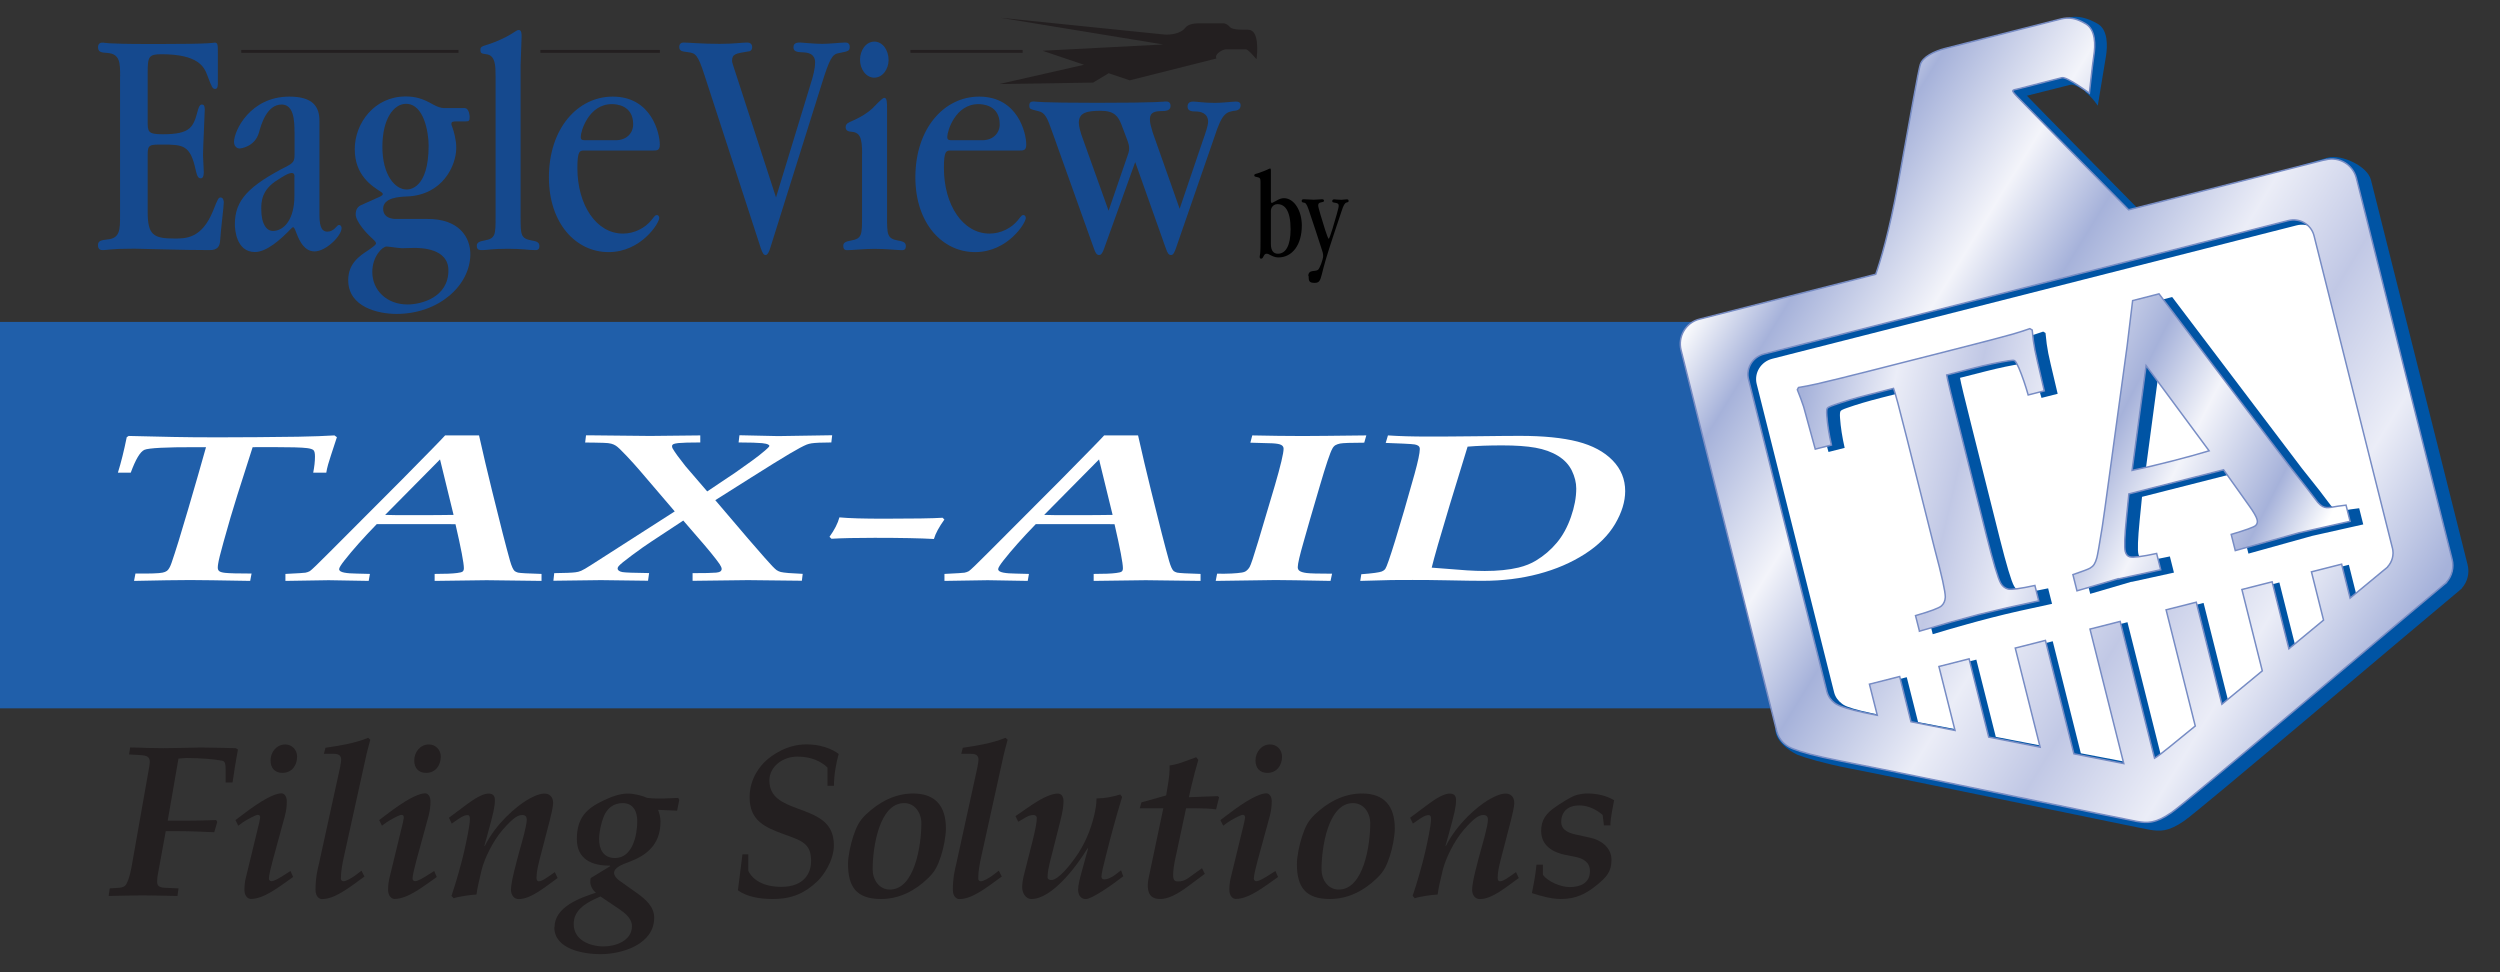
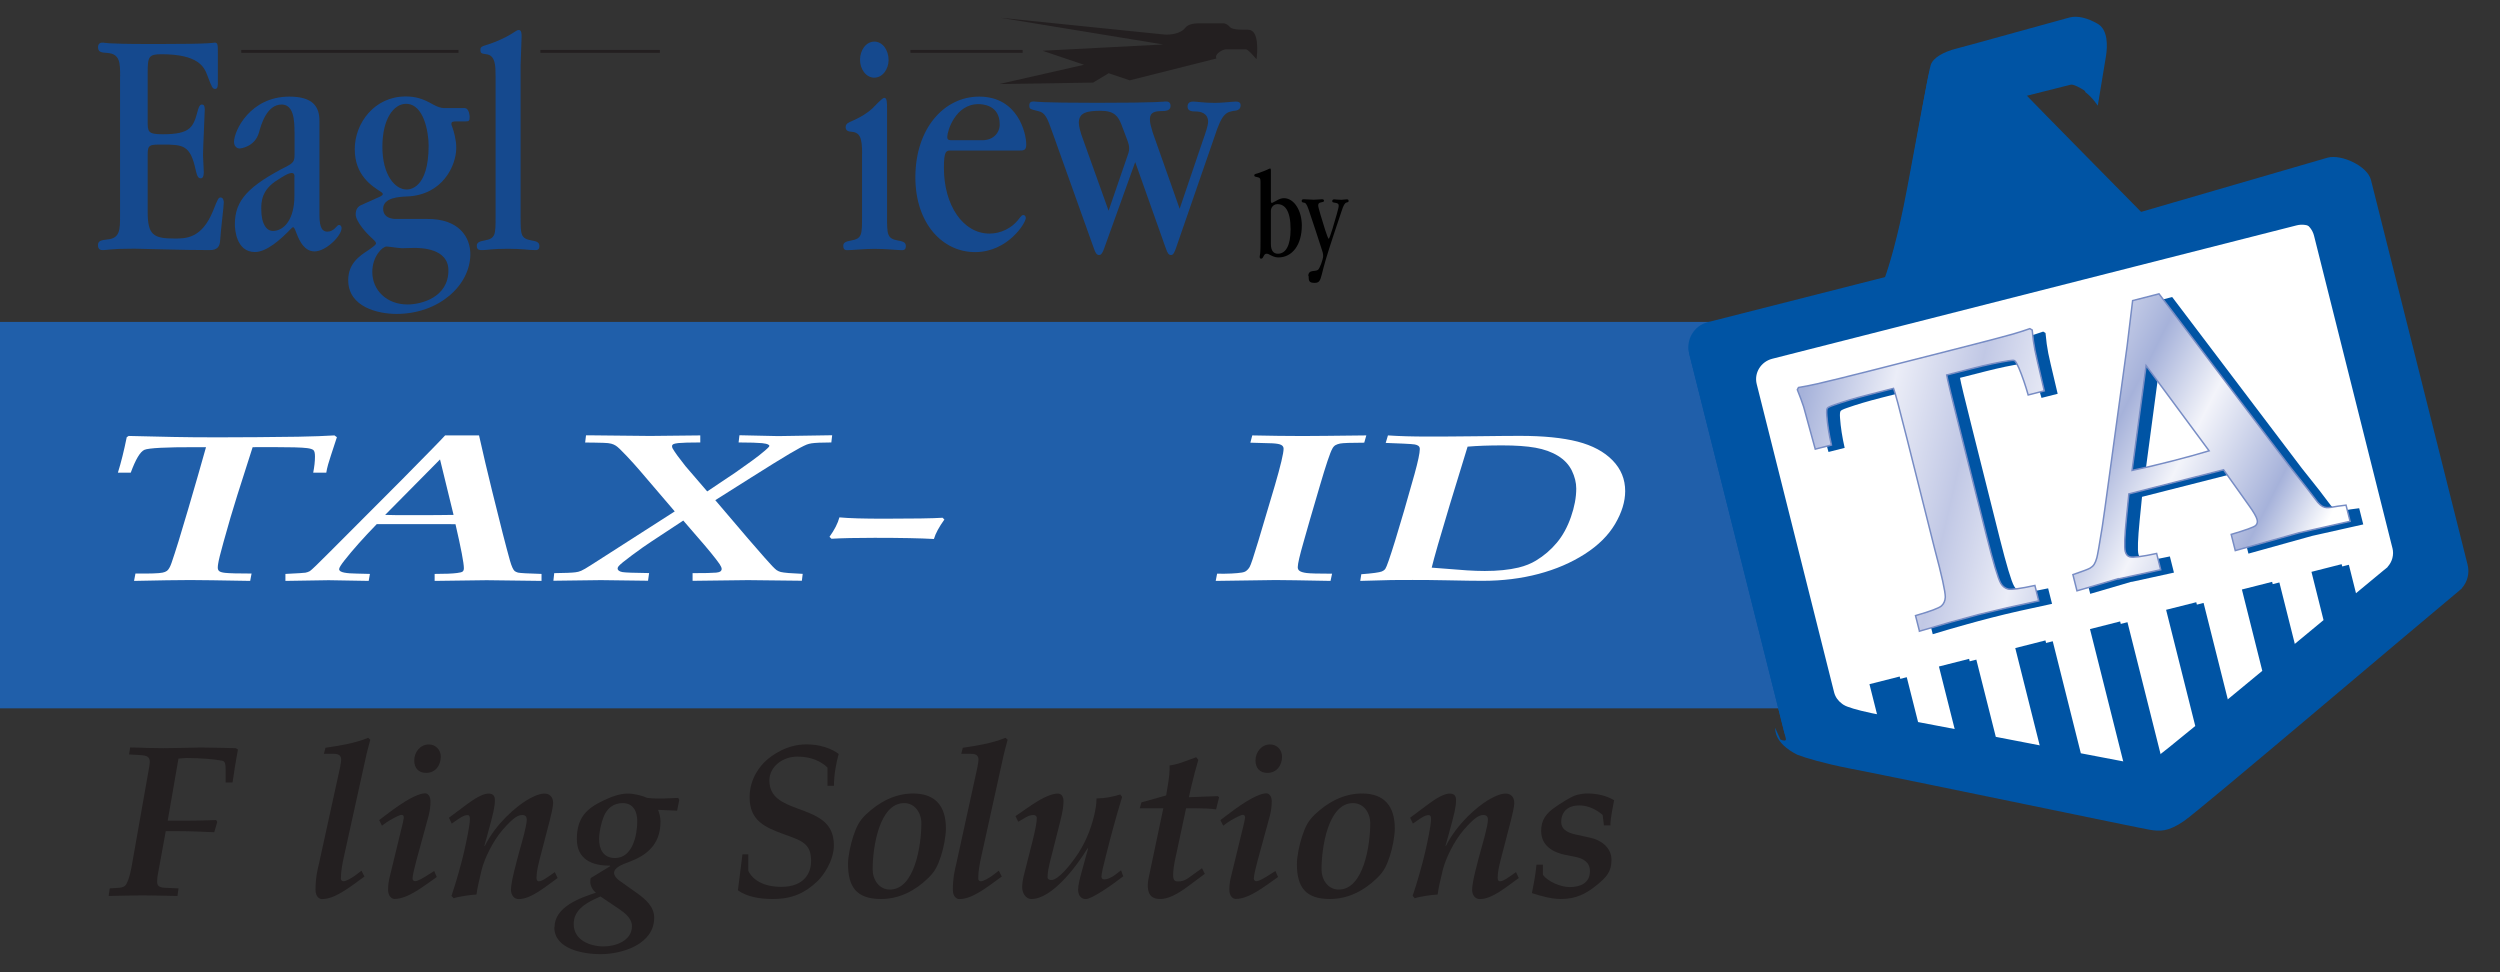
<svg xmlns="http://www.w3.org/2000/svg" width="216" height="84" viewBox="0 0 216 84" fill="none">
  <rect x="0" y="0" width="216" height="84" fill="#333333" stroke="none" />
  <path d="M185.608 27.813H0V61.201H185.608V27.813Z" fill="#205FAA" />
  <path d="M148.807 29.694L200.036 16.527L209.072 49.293L186.18 68.885L155.502 62.459L148.807 29.694Z" fill="white" />
  <path d="M88.356 4.438H78.662" stroke="#231F20" stroke-width="0.25" />
  <path d="M39.614 4.438H20.844" stroke="#231F20" stroke-width="0.25" />
  <path d="M57.014 4.438H46.688" stroke="#231F20" stroke-width="0.25" />
  <path d="M107.844 2.564C106.959 2.564 106.401 2.577 106.175 2.242C106.062 2.115 105.909 2.055 105.763 2.015H103.529C103.05 2.015 102.604 2.142 102.418 2.39C101.886 3.086 100.616 2.985 100.616 2.985L86.408 1.533L100.503 3.842L90.072 4.384L93.655 5.596L86.328 7.263L94.446 7.136L95.79 6.326L97.611 6.941L105.098 5.054C104.885 4.679 105.643 4.264 105.909 4.264H107.651C107.864 4.264 108.549 5.114 108.549 5.114C108.549 5.114 108.562 5.081 108.575 5.034C108.622 4.652 108.834 2.57 107.844 2.57V2.564Z" fill="#231F20" />
  <path d="M10.379 6.6C10.379 5.429 10.379 4.659 9.268 4.572C8.776 4.545 8.471 4.512 8.471 4.083C8.471 3.682 8.756 3.682 8.916 3.682C8.963 3.682 8.983 3.708 9.475 3.742C9.967 3.769 10.917 3.802 12.806 3.802H13.869C16.157 3.802 17.294 3.775 17.892 3.742C18.47 3.715 18.49 3.682 18.557 3.682C18.823 3.682 18.823 3.909 18.823 4.565V7.196C18.823 7.336 18.823 7.684 18.603 7.684C18.357 7.684 18.317 7.571 17.912 6.513C17.646 5.77 17.114 4.686 13.956 4.686C12.845 4.686 12.759 4.886 12.759 6.312V10.456C12.759 11.373 12.759 11.6 14.049 11.6C16.516 11.6 16.715 10.971 17.114 9.458C17.227 9.083 17.333 9.03 17.447 9.03C17.579 9.03 17.692 9.117 17.692 9.432C17.692 9.833 17.54 12.778 17.54 13.408C17.54 13.608 17.606 14.606 17.606 14.84C17.606 15.014 17.606 15.409 17.34 15.409C17.161 15.409 17.028 15.268 16.915 14.72C16.449 12.517 15.824 12.491 14.002 12.491C12.939 12.491 12.759 12.491 12.759 13.347V18.267C12.759 20.296 13.225 20.61 15.093 20.61C16.07 20.61 17.447 20.61 18.424 18.18C18.823 17.176 18.869 17.062 19.069 17.062C19.268 17.062 19.335 17.317 19.335 17.491C19.335 17.866 19.089 19.693 19.022 20.751C19.002 21.293 18.776 21.608 18.131 21.608C17.001 21.608 15.445 21.581 14.155 21.547C12.885 21.52 11.841 21.487 11.709 21.487H11.443C10.532 21.487 9.973 21.514 9.621 21.547C9.262 21.574 9.089 21.608 8.929 21.608C8.75 21.608 8.464 21.608 8.464 21.179C8.464 20.777 8.796 20.751 9.262 20.69C10.372 20.603 10.372 19.834 10.372 18.662V6.6H10.379Z" fill="#15498E" />
  <path d="M25.445 11.406C25.445 10.402 25.378 9.03 24.335 9.03C23.045 9.03 22.559 10.777 22.38 11.433C22.027 12.718 20.738 12.832 20.711 12.832C20.465 12.832 20.219 12.631 20.219 12.263C20.219 11.292 21.622 8.347 25 8.347C27.087 8.347 27.599 9.264 27.599 10.436V18.415C27.599 19.298 27.666 20.014 28.291 20.014C28.537 20.014 28.756 19.901 28.936 19.727C29.182 19.472 29.202 19.439 29.315 19.439C29.448 19.439 29.514 19.613 29.514 19.693C29.514 20.383 28.158 21.721 27.18 21.721C26.316 21.721 25.89 20.864 25.625 20.175C25.425 19.633 25.378 19.633 25.312 19.633C25.265 19.633 25.159 19.747 25.159 19.747C24.228 20.717 23.025 21.775 22.027 21.775C20.405 21.775 20.292 19.8 20.292 19.372C20.292 17.283 21.469 16.058 24.893 14.311C25.425 14.024 25.452 13.796 25.452 13.28V11.393L25.445 11.406ZM25.445 15.262C25.445 14.974 25.312 14.947 25.199 14.947C24.887 14.947 24.335 15.322 23.976 15.55C22.573 16.407 22.573 17.491 22.573 18.067C22.573 19.439 23.085 19.954 23.57 19.954C24.567 19.954 25.438 18.923 25.438 16.922V15.262H25.445Z" fill="#15498E" />
  <path d="M40.152 9.345C40.551 9.345 40.578 10.061 40.578 10.114C40.578 10.456 40.511 10.489 40.199 10.489H39.401C39.135 10.489 39.002 10.516 39.002 10.69C39.002 10.804 39.048 10.918 39.068 10.944C39.221 11.373 39.421 12.089 39.421 12.772C39.421 14.284 38.264 16.862 35.152 16.975C34.527 17.002 33.104 17.062 33.104 18.033C33.104 18.89 34.015 18.917 34.148 18.917H36.881C39.707 18.89 40.638 20.543 40.638 21.949C40.638 24.666 37.905 27.123 34.261 27.123C32.706 27.123 30.086 26.554 30.086 24.205C30.086 22.772 31.043 22.116 31.888 21.574C32.041 21.46 32.486 21.172 32.486 21.032C32.486 20.945 32.486 20.891 31.974 20.429C31.755 20.229 30.731 19.171 30.731 18.515C30.731 18.06 30.95 17.826 31.223 17.712L32.759 17.022C33.005 16.908 33.071 16.848 33.071 16.768C33.071 16.688 32.985 16.627 32.938 16.594C32.047 16.025 30.651 15.108 30.651 12.879C30.651 10.65 32.34 8.334 35.053 8.334C35.917 8.334 36.562 8.535 37.406 9.023C37.792 9.233 38.111 9.338 38.364 9.338H40.166L40.152 9.345ZM34.66 21.44C34.461 21.44 33.596 21.3 33.39 21.3C33.058 21.3 32.167 22.13 32.167 23.502C32.167 25.075 33.41 26.306 35.212 26.306C36.389 26.306 38.743 25.704 38.743 23.361C38.743 21.447 36.362 21.42 35.784 21.42L34.654 21.447L34.66 21.44ZM35.086 8.97C34.022 8.97 33.038 10.255 33.038 12.685C33.038 15.114 34.128 16.373 35.126 16.373C35.325 16.373 37.034 16.373 37.034 12.571C37.034 11.513 36.655 8.97 35.079 8.97H35.086Z" fill="#15498E" />
  <path d="M42.818 6.6C42.818 5.743 42.818 4.773 42.02 4.686C41.622 4.625 41.508 4.625 41.508 4.311C41.508 4.056 41.575 4.023 42.22 3.822C42.798 3.648 43.729 3.22 44.128 2.965C44.66 2.624 44.707 2.591 44.82 2.591C45.066 2.591 45.066 2.905 45.066 3.193C45.066 3.568 44.979 5.335 44.979 5.65V18.689C44.979 20.289 44.979 20.603 45.937 20.777C46.495 20.864 46.602 21.005 46.602 21.266C46.602 21.608 46.382 21.608 46.222 21.608C45.624 21.608 45.179 21.494 43.889 21.494C42.419 21.494 42.154 21.608 41.688 21.608C41.422 21.608 41.196 21.608 41.196 21.233C41.196 20.978 41.376 20.858 41.861 20.777C42.818 20.603 42.818 20.289 42.818 18.716V6.6Z" fill="#15498E" />
-   <path d="M50.465 13.006C50.086 13.006 49.886 13.033 49.886 14.519C49.886 17.718 51.528 20.182 53.822 20.182C54.819 20.182 55.73 19.693 56.269 19.037C56.601 18.609 56.621 18.582 56.761 18.582C56.914 18.582 56.96 18.756 56.96 18.836C56.96 19.265 55.404 21.782 52.579 21.782C49.753 21.782 47.426 19.291 47.426 15.322C47.426 11.092 49.913 8.347 52.938 8.347C56.295 8.347 57.007 11.52 57.007 12.491C57.007 13.006 56.761 13.006 56.408 13.006H50.478H50.465ZM53.197 12.116C54.155 12.116 54.706 11.486 54.706 10.743C54.706 9.057 53.197 8.996 52.865 8.996C50.863 8.996 50.179 11.339 50.179 11.801C50.179 12.116 50.265 12.116 50.777 12.116H53.197Z" fill="#15498E" />
-   <path d="M66.528 21.494C66.481 21.668 66.329 22.036 66.149 22.036C65.996 22.036 65.883 21.895 65.73 21.433L60.863 6.48C60.285 4.679 60.085 4.592 59.42 4.505C58.928 4.445 58.689 4.418 58.689 4.05C58.689 3.762 58.889 3.675 59.048 3.675C59.447 3.675 60.624 3.789 62.18 3.789C63.423 3.789 64.115 3.675 64.56 3.675C64.76 3.675 64.986 3.762 64.986 4.077C64.986 4.364 64.786 4.451 64.606 4.451C63.563 4.625 63.25 4.652 63.25 5.281C63.25 5.395 63.337 5.623 63.716 6.794L67.047 17.056L70.025 7.303C70.245 6.613 70.424 5.957 70.424 5.389C70.424 4.699 69.892 4.559 69.513 4.532C68.849 4.505 68.556 4.471 68.556 4.077C68.556 3.682 68.908 3.675 69.154 3.675C69.287 3.675 70.331 3.789 71.043 3.789C71.641 3.789 72.685 3.675 73.017 3.675C73.13 3.675 73.416 3.675 73.416 4.05C73.416 4.391 73.33 4.425 72.459 4.592C71.927 4.679 71.681 5.047 71.016 7.196L66.528 21.494Z" fill="#15498E" />
  <path d="M74.487 13.287C74.487 11.828 74.287 11.426 73.489 11.373C73.423 11.373 73.064 11.346 73.064 10.998C73.064 10.797 73.15 10.656 73.416 10.543C74.48 10.088 74.992 9.713 75.371 9.371C75.524 9.231 76.215 8.454 76.395 8.454C76.641 8.454 76.641 8.829 76.641 9.458V18.696C76.641 20.269 76.641 20.61 77.598 20.784C78.157 20.871 78.263 21.012 78.263 21.273C78.263 21.614 78.044 21.614 77.884 21.614C77.552 21.614 76.594 21.5 75.57 21.5C74.639 21.5 73.616 21.614 73.237 21.614C73.084 21.614 72.858 21.614 72.858 21.239C72.858 20.985 73.037 20.864 73.522 20.784C74.48 20.61 74.48 20.296 74.48 18.723V13.287H74.487ZM75.55 6.714C74.839 6.714 74.307 5.998 74.307 5.168C74.307 4.338 74.819 3.595 75.55 3.595C76.242 3.595 76.774 4.311 76.774 5.194C76.774 5.937 76.282 6.707 75.55 6.707V6.714Z" fill="#15498E" />
  <path d="M82.133 13.006C81.754 13.006 81.554 13.033 81.554 14.519C81.554 17.718 83.197 20.182 85.49 20.182C86.488 20.182 87.399 19.693 87.937 19.037C88.27 18.609 88.29 18.582 88.429 18.582C88.582 18.582 88.629 18.756 88.629 18.836C88.629 19.265 87.073 21.782 84.247 21.782C81.421 21.782 79.088 19.291 79.088 15.322C79.088 11.092 81.574 8.347 84.6 8.347C87.957 8.347 88.669 11.52 88.669 12.491C88.669 13.006 88.423 13.006 88.07 13.006H82.139H82.133ZM84.865 12.116C85.823 12.116 86.375 11.486 86.375 10.743C86.375 9.057 84.865 8.996 84.533 8.996C82.532 8.996 81.847 11.339 81.847 11.801C81.847 12.116 81.933 12.116 82.445 12.116H84.865Z" fill="#15498E" />
  <path d="M101.913 18.067L103.914 12.176C104.18 11.433 104.38 10.831 104.38 10.516C104.38 9.746 103.668 9.632 103.336 9.632C102.983 9.632 102.604 9.606 102.604 9.204C102.604 8.776 102.983 8.776 103.116 8.776C103.382 8.776 103.981 8.889 104.985 8.889C105.61 8.889 106.521 8.776 106.787 8.776C107.186 8.776 107.186 9.003 107.186 9.117C107.186 9.405 106.966 9.519 106.833 9.545C105.942 9.659 105.61 9.719 104.925 11.835L101.594 21.467C101.547 21.581 101.414 22.036 101.195 22.036C100.976 22.036 100.882 21.895 100.73 21.467L98.083 14.003L95.397 21.467C95.331 21.641 95.198 22.036 94.978 22.036C94.759 22.036 94.646 21.862 94.513 21.467L90.936 11.46C90.49 10.201 90.311 9.713 89.692 9.599C89.001 9.425 88.934 9.425 88.934 9.11C88.934 8.796 89.134 8.769 89.333 8.769C89.486 8.769 89.646 8.883 94.759 8.883C100.271 8.883 100.537 8.769 100.716 8.769C100.849 8.769 101.135 8.769 101.135 9.144C101.135 9.545 100.783 9.599 100.311 9.599C99.486 9.599 99.353 9.913 99.353 10.342C99.353 10.683 99.466 10.971 99.599 11.46L101.933 18.067H101.913ZM97.425 13.434C97.558 13.093 97.558 12.919 97.558 12.805C97.558 12.578 97.511 12.404 97.359 12.002L96.893 10.77C96.627 10.081 96.295 9.572 95.118 9.572C93.941 9.572 93.21 9.713 93.21 10.603C93.21 10.918 93.363 11.433 93.429 11.634L95.783 18.207L97.425 13.434Z" fill="#15498E" />
  <path d="M14.468 70.907H16.07C16.815 70.907 17.805 70.887 18.677 70.853L18.77 71.021L18.51 71.904C17.466 71.864 16.403 71.811 15.345 71.811H14.322L13.65 75.486C13.61 75.693 13.577 75.921 13.577 76.162C13.577 76.463 13.67 76.684 14.248 76.704L15.425 76.757L15.332 77.413C14.102 77.393 13.204 77.36 12.294 77.36C11.27 77.36 10.485 77.4 9.388 77.413L9.481 76.757L10.286 76.704C10.545 76.684 10.791 76.63 10.937 76.349C11.01 76.202 11.197 75.84 11.37 74.883L12.899 66.215C12.919 66.067 12.939 65.954 12.939 65.84C12.939 65.371 12.699 65.278 12.081 65.237L11.15 65.184L11.243 64.581C11.729 64.581 12.214 64.602 12.699 64.622C13.185 64.622 13.67 64.642 14.155 64.642C15.146 64.642 16.15 64.602 17.134 64.588H17.579C18.51 64.588 19.441 64.628 20.372 64.642L20.558 64.755C20.392 65.659 20.226 66.63 20.093 67.607H19.494V66.482C19.494 66.128 19.474 65.786 19.235 65.733C18.564 65.599 17.334 65.492 16.143 65.492C15.904 65.492 15.658 65.532 15.419 65.545L14.488 70.914L14.468 70.907Z" fill="#231F20" />
-   <path d="M23.603 74.187C23.417 74.883 23.231 75.653 23.231 75.894C23.231 76.041 23.324 76.135 23.457 76.135C23.683 76.135 24.162 75.854 24.594 75.573L25.099 75.251L25.325 75.773C24.262 76.503 22.865 77.668 21.675 77.668C21.449 77.668 21.117 77.46 21.117 76.858C21.117 76.537 21.17 76.108 21.23 75.88L22.327 71.362C22.38 71.155 22.44 70.914 22.473 70.666C22.473 70.519 22.453 70.405 22.267 70.405C22.061 70.405 21.203 70.894 20.997 71.041L20.585 71.342L20.345 70.853L21.522 69.97C23.125 68.805 23.929 68.544 24.315 68.544C24.554 68.544 24.78 68.785 24.78 69.24C24.78 69.695 24.727 70.05 24.614 70.499L23.61 74.174L23.603 74.187ZM25.671 65.371C25.671 66.141 25.206 66.777 24.401 66.777C23.75 66.777 23.377 66.362 23.377 65.706C23.377 64.99 23.883 64.32 24.647 64.32C25.226 64.32 25.671 64.789 25.671 65.371Z" fill="#231F20" />
  <path d="M29.401 66.174C29.441 65.967 29.474 65.8 29.474 65.652C29.474 65.318 29.328 65.13 28.823 65.13H27.985L28.118 64.608C29.368 64.421 30.691 64.213 31.808 63.745L31.994 63.912C31.901 64.307 31.768 64.702 31.675 65.13L29.68 74.174C29.587 74.622 29.454 75.265 29.454 75.901C29.454 76.048 29.547 76.141 29.68 76.141C29.906 76.141 30.385 75.86 30.671 75.653L31.23 75.225L31.489 75.733C30.053 76.784 28.896 77.681 27.819 77.681C27.593 77.681 27.26 77.474 27.26 76.871C27.26 75.874 27.406 75.258 27.559 74.622L29.408 66.181L29.401 66.174Z" fill="#231F20" />
  <path d="M36.017 74.187C35.831 74.883 35.644 75.653 35.644 75.894C35.644 76.041 35.737 76.135 35.87 76.135C36.096 76.135 36.575 75.854 37.007 75.573L37.513 75.251L37.739 75.773C36.675 76.503 35.279 77.668 34.089 77.668C33.862 77.668 33.53 77.46 33.53 76.858C33.53 76.537 33.583 76.108 33.643 75.88L34.74 71.362C34.793 71.155 34.853 70.914 34.886 70.666C34.886 70.519 34.866 70.405 34.68 70.405C34.474 70.405 33.616 70.894 33.41 71.041L32.998 71.342L32.759 70.853L33.936 69.97C35.538 68.805 36.342 68.544 36.728 68.544C36.967 68.544 37.194 68.785 37.194 69.24C37.194 69.695 37.14 70.05 37.027 70.499L36.023 74.174L36.017 74.187ZM38.084 65.371C38.084 66.141 37.619 66.777 36.815 66.777C36.163 66.777 35.791 66.362 35.791 65.706C35.791 64.99 36.296 64.32 37.06 64.32C37.639 64.32 38.084 64.789 38.084 65.371Z" fill="#231F20" />
  <path d="M38.796 70.646L40.358 69.481C41.442 68.671 41.961 68.564 42.22 68.564C42.665 68.564 42.758 68.845 42.758 69.126C42.758 69.709 42.626 70.271 42.127 72.072L41.848 73.082H41.888C42.892 71.094 44.627 69.689 45.445 69.18C46.249 68.691 46.728 68.564 47.047 68.564C47.399 68.564 47.792 68.772 47.792 69.388C47.792 69.689 47.605 70.479 47.492 70.907L46.595 74.361C46.449 74.943 46.355 75.432 46.355 75.86C46.355 76.008 46.409 76.141 46.542 76.141C46.688 76.141 46.874 76.101 47.399 75.727L47.938 75.352L48.177 75.86C47.173 76.57 45.903 77.681 44.82 77.681C44.427 77.681 44.148 77.36 44.148 76.871C44.148 76.175 44.633 74.435 44.953 73.27C45.066 72.875 45.511 71.335 45.511 70.833C45.511 70.552 45.398 70.418 45.119 70.418C44.8 70.418 44.414 70.566 43.443 71.677C42.566 72.688 41.841 74.227 41.615 75.151C41.389 76.068 41.223 76.838 41.169 77.286C40.684 77.306 39.567 77.474 39.195 77.608L39.009 77.4C39.401 76.255 39.866 74.602 40.092 73.611C40.279 72.801 40.598 71.322 40.598 70.78C40.598 70.539 40.544 70.425 40.411 70.425C40.245 70.425 40.039 70.465 39.627 70.746L39.029 71.161L38.789 70.653L38.796 70.646Z" fill="#231F20" />
  <path d="M47.911 80.118C47.911 78.337 50.145 77.567 51.488 77.132C51.189 76.905 51.003 76.496 51.003 76.215C51.003 76.048 51.003 75.88 51.076 75.84L52.732 74.83L52.692 74.789H52.619C51.129 74.789 49.84 74.227 49.84 72.5C49.84 70.646 50.677 69.876 52.06 69.2C52.918 68.785 53.609 68.564 54.241 68.564C54.819 68.564 55.584 68.772 55.916 68.939C56.249 68.979 56.588 68.993 56.92 68.993H57.273L58.596 68.939L58.689 69.106L58.503 70.043L56.861 69.97C56.954 70.211 57.067 70.606 57.067 70.981C57.067 73.062 55.764 73.946 54.307 74.488C53.749 74.696 53.057 74.957 53.057 75.425C53.057 75.666 53.284 75.914 53.483 76.061L55.066 77.186C55.77 77.695 56.522 78.33 56.522 79.288C56.522 81.577 53.782 82.44 51.881 82.44C50.484 82.44 47.891 82.045 47.891 80.111L47.911 80.118ZM51.881 77.454L51.355 77.695C50.445 78.13 49.567 78.725 49.567 79.837C49.567 81.222 50.963 81.771 52.16 81.771C53.184 81.771 54.6 81.282 54.6 80.024C54.6 79.308 53.928 78.839 53.41 78.484L51.881 77.454ZM52.173 70.532C51.947 71.054 51.761 71.918 51.761 72.48C51.761 73.384 52.133 74.133 53.137 74.133C54.667 74.133 55.059 72.125 55.059 70.947C55.059 70.124 54.726 69.388 53.789 69.388C53.024 69.388 52.466 69.823 52.167 70.532H52.173Z" fill="#231F20" />
  <path d="M71.488 66.308C70.93 65.78 70.112 65.371 68.882 65.371C67.652 65.371 66.475 66.215 66.475 67.433C66.475 68.912 67.652 69.381 68.862 69.836C70.464 70.439 72.047 70.927 72.047 73.022C72.047 74.354 71.149 75.646 70.61 76.155C69.587 77.112 68.523 77.674 66.774 77.674C65.69 77.674 64.573 77.507 63.755 76.925L64.148 73.812H64.653V75.238C64.839 75.653 65.531 76.624 67.505 76.624C69.48 76.624 70.079 75.425 70.079 74.408C70.079 72.928 69.374 72.661 67.785 72.099C66.109 71.483 64.766 70.934 64.766 68.872C64.766 67.205 65.757 66.094 66.222 65.686C66.668 65.291 67.938 64.314 69.673 64.314C71.408 64.314 72.359 65.063 72.465 65.137C72.259 65.847 72.053 66.938 72.053 67.895H71.495V66.302L71.488 66.308Z" fill="#231F20" />
  <path d="M73.27 74.656C73.27 73.959 73.496 72.949 73.715 72.272C73.995 71.449 74.201 70.961 74.832 70.358C75.969 69.287 77.332 68.558 78.895 68.558C80.83 68.558 81.727 69.662 81.727 71.576C81.727 72.272 81.521 73.283 81.302 73.959C81.022 74.783 80.816 75.271 80.185 75.874C79.068 76.965 77.685 77.674 76.122 77.674C74.034 77.674 73.27 76.664 73.27 74.656ZM75.397 75.111C75.397 76.014 75.956 76.858 76.887 76.858C79.028 76.858 79.606 73.029 79.606 71.135C79.606 70.231 79.048 69.388 78.117 69.388C75.976 69.388 75.397 73.196 75.397 75.111Z" fill="#231F20" />
  <path d="M84.466 66.174C84.506 65.967 84.54 65.8 84.54 65.652C84.54 65.318 84.393 65.13 83.888 65.13H83.05L83.183 64.608C84.433 64.421 85.756 64.213 86.873 63.745L87.06 63.912C86.966 64.307 86.834 64.702 86.74 65.13L84.746 74.174C84.653 74.622 84.52 75.265 84.52 75.901C84.52 76.048 84.613 76.141 84.746 76.141C84.972 76.141 85.451 75.86 85.737 75.653L86.295 75.225L86.554 75.733C85.118 76.784 83.961 77.681 82.884 77.681C82.658 77.681 82.326 77.474 82.326 76.871C82.326 75.874 82.472 75.258 82.625 74.622L84.473 66.181L84.466 66.174Z" fill="#231F20" />
  <path d="M89.22 69.501C90.151 68.865 90.936 68.564 91.381 68.564C91.734 68.564 91.887 68.845 91.887 69.22C91.887 69.99 91.627 70.853 91.348 71.978L90.697 74.548C90.603 74.963 90.51 75.372 90.51 75.807C90.51 75.954 90.657 76.034 90.843 76.034C91.454 76.034 92.538 74.629 92.877 74.14C93.682 73.036 94.24 71.737 94.553 70.385C94.646 69.957 94.739 69.481 94.739 68.979H94.852C95.464 68.979 96.175 68.832 96.787 68.644L96.953 68.852C96.414 70.612 95.949 72.34 95.537 73.993C95.331 74.816 95.165 75.459 95.165 75.74C95.165 75.887 95.257 75.981 95.424 75.981C95.61 75.981 95.962 75.887 96.448 75.512L96.86 75.191L97.046 75.713C96.115 76.443 94.327 77.681 93.821 77.681C93.502 77.681 93.15 77.474 93.15 76.871C93.15 76.456 93.296 75.914 93.449 75.352L94.008 73.323L93.968 73.283C93.017 74.876 90.876 77.674 89.121 77.674C88.562 77.674 88.316 77.072 88.316 76.664C88.316 76.008 88.522 75.425 88.669 74.809C89.001 73.437 89.579 71.449 89.579 70.7C89.579 70.492 89.433 70.418 89.28 70.418C89.114 70.418 88.908 70.459 88.649 70.606L87.977 71.001L87.738 70.512L89.207 69.501H89.22Z" fill="#231F20" />
  <path d="M98.482 69.836L98.615 69.327L100.756 68.725C100.902 67.881 101.055 66.998 101.055 66.436V66.134C101.448 66.081 101.8 65.987 102.119 65.873L103.349 65.425L103.535 65.652C103.329 66.382 103.123 67.098 102.957 67.828L102.718 68.879L105.217 68.785L105.331 68.879L105.071 69.93C104.533 69.856 103.934 69.836 103.356 69.836H102.478L101.527 74.281C101.434 74.729 101.361 75.164 101.361 75.613C101.361 76.008 101.474 76.155 101.753 76.155H101.807C102.033 76.155 102.312 76.135 102.811 75.76L103.854 75.01L104.094 75.499L102.658 76.57C101.727 77.266 100.922 77.674 100.251 77.674C99.712 77.674 99.167 77.507 99.167 76.476C99.167 76.155 99.28 75.666 99.353 75.332L100.51 69.836H98.482Z" fill="#231F20" />
  <path d="M108.701 74.187C108.515 74.883 108.329 75.653 108.329 75.894C108.329 76.041 108.422 76.135 108.555 76.135C108.781 76.135 109.26 75.854 109.692 75.573L110.197 75.251L110.424 75.773C109.36 76.503 107.963 77.668 106.773 77.668C106.547 77.668 106.215 77.46 106.215 76.858C106.215 76.537 106.268 76.108 106.328 75.88L107.425 71.362C107.478 71.155 107.538 70.914 107.571 70.666C107.571 70.519 107.551 70.405 107.365 70.405C107.159 70.405 106.301 70.894 106.095 71.041L105.683 71.342L105.444 70.853L106.62 69.97C108.223 68.805 109.027 68.544 109.413 68.544C109.652 68.544 109.878 68.785 109.878 69.24C109.878 69.695 109.825 70.05 109.712 70.499L108.708 74.174L108.701 74.187ZM110.769 65.371C110.769 66.141 110.304 66.777 109.499 66.777C108.848 66.777 108.475 66.362 108.475 65.706C108.475 64.99 108.981 64.32 109.745 64.32C110.324 64.32 110.769 64.789 110.769 65.371Z" fill="#231F20" />
  <path d="M112.052 74.656C112.052 73.959 112.278 72.949 112.498 72.272C112.777 71.449 112.983 70.961 113.615 70.358C114.752 69.287 116.115 68.558 117.677 68.558C119.612 68.558 120.51 69.662 120.51 71.576C120.51 72.272 120.304 73.283 120.084 73.959C119.805 74.783 119.599 75.271 118.967 75.874C117.85 76.965 116.467 77.674 114.905 77.674C112.817 77.674 112.052 76.664 112.052 74.656ZM114.18 75.111C114.18 76.014 114.739 76.858 115.669 76.858C117.81 76.858 118.389 73.029 118.389 71.135C118.389 70.231 117.83 69.388 116.899 69.388C114.759 69.388 114.18 73.196 114.18 75.111Z" fill="#231F20" />
  <path d="M121.84 70.646L123.402 69.481C124.486 68.671 125.004 68.564 125.264 68.564C125.709 68.564 125.802 68.845 125.802 69.126C125.802 69.709 125.669 70.271 125.171 72.072L124.891 73.082H124.931C125.935 71.094 127.671 69.689 128.488 69.18C129.293 68.691 129.772 68.564 130.091 68.564C130.443 68.564 130.835 68.772 130.835 69.388C130.835 69.689 130.649 70.479 130.536 70.907L129.639 74.361C129.492 74.943 129.399 75.432 129.399 75.86C129.399 76.008 129.452 76.141 129.585 76.141C129.732 76.141 129.918 76.101 130.443 75.727L130.982 75.352L131.221 75.86C130.217 76.57 128.947 77.681 127.863 77.681C127.471 77.681 127.192 77.36 127.192 76.871C127.192 76.175 127.677 74.435 127.996 73.27C128.109 72.875 128.555 71.335 128.555 70.833C128.555 70.552 128.442 70.418 128.163 70.418C127.843 70.418 127.458 70.566 126.487 71.677C125.609 72.688 124.885 74.227 124.659 75.151C124.433 76.068 124.266 76.838 124.213 77.286C123.728 77.306 122.611 77.474 122.238 77.608L122.052 77.4C122.445 76.255 122.91 74.602 123.136 73.611C123.322 72.801 123.641 71.322 123.641 70.78C123.641 70.539 123.588 70.425 123.455 70.425C123.289 70.425 123.083 70.465 122.671 70.746L122.072 71.161L121.833 70.653L121.84 70.646Z" fill="#231F20" />
  <path d="M135.277 73.872C134.16 73.645 133.156 73.062 133.156 71.791C133.156 70.833 133.601 70.271 134.333 69.762C134.758 69.461 135.749 68.805 136.267 68.671C136.587 68.598 136.826 68.558 137.145 68.558C137.95 68.558 138.767 68.725 139.459 69.14C139.346 69.836 139.14 70.606 139.14 71.315H138.581L138.468 70.412C137.91 69.923 137.198 69.588 136.44 69.588C135.529 69.588 134.891 70.077 134.891 71.014C134.891 71.804 135.696 72.011 136.307 72.139L137.404 72.38C138.355 72.587 139.233 73.243 139.233 74.294C139.233 75.345 138.767 75.793 138.056 76.396C137.065 77.219 136.174 77.674 134.871 77.674C134.033 77.674 133.196 77.433 132.358 77.166C132.524 76.342 132.677 75.532 132.75 74.709H133.309V75.593C133.774 76.195 134.871 76.644 135.622 76.644C136.513 76.644 137.371 76.309 137.371 75.271C137.371 74.481 136.773 74.167 136.101 74.033L135.283 73.866L135.277 73.872Z" fill="#231F20" />
  <path d="M109.805 17.357C109.805 17.484 109.838 17.531 109.892 17.531C109.931 17.531 109.985 17.497 110.051 17.457C110.251 17.384 110.53 17.123 110.935 17.123C111.826 17.123 112.478 18.227 112.478 19.479C112.478 21.152 111.66 22.243 110.443 22.243C110.138 22.243 109.925 22.116 109.739 22.029C109.632 21.962 109.539 21.922 109.439 21.922C109.3 21.922 109.247 22.009 109.193 22.103C109.127 22.223 109.087 22.351 108.961 22.351C108.874 22.351 108.834 22.284 108.834 22.177C108.834 22.103 108.888 21.942 108.888 21.802C108.901 21.628 108.908 21.34 108.908 20.797V15.69C108.908 15.409 108.854 15.349 108.622 15.302C108.429 15.262 108.369 15.248 108.369 15.155C108.369 15.048 108.442 15.034 108.668 14.974C109.127 14.813 109.373 14.72 109.506 14.653C109.652 14.586 109.685 14.559 109.739 14.559C109.779 14.559 109.805 14.613 109.805 14.706V17.364V17.357ZM111.507 19.8C111.507 18.16 110.995 17.638 110.37 17.638C110.144 17.638 109.985 17.759 109.892 17.906C109.838 17.993 109.805 18.1 109.805 18.194V21.085C109.805 21.688 110.058 21.922 110.41 21.922C111.082 21.922 111.507 21.226 111.507 19.814V19.8Z" fill="black" />
  <path d="M113.036 23.837C113.036 23.582 113.183 23.442 113.409 23.422C113.588 23.388 113.761 23.401 113.868 23.314C113.941 23.281 114.047 23.06 114.147 22.799C114.233 22.551 114.32 22.277 114.32 22.136C114.32 21.889 114.28 21.775 114.12 21.3C113.821 20.376 113.482 19.338 113.07 18.12C112.89 17.584 112.784 17.531 112.677 17.511C112.518 17.491 112.465 17.471 112.465 17.337C112.465 17.263 112.531 17.216 112.644 17.216C112.91 17.216 113.209 17.256 113.509 17.256C113.774 17.256 114.08 17.216 114.2 17.216C114.346 17.216 114.393 17.256 114.393 17.357C114.393 17.444 114.286 17.451 114.094 17.497C113.934 17.531 113.894 17.625 113.894 17.745C113.894 17.892 113.961 18.08 114.094 18.562C114.293 19.238 114.712 20.63 114.798 20.63C114.891 20.63 115.35 19.044 115.503 18.488C115.649 17.966 115.663 17.866 115.663 17.759C115.663 17.598 115.556 17.544 115.304 17.511C115.217 17.491 115.104 17.491 115.104 17.384C115.104 17.277 115.171 17.223 115.277 17.223C115.35 17.223 115.596 17.263 115.902 17.263C116.042 17.263 116.181 17.223 116.361 17.223C116.467 17.223 116.52 17.256 116.52 17.37C116.52 17.457 116.447 17.477 116.341 17.497C116.195 17.538 116.075 17.725 115.915 18.234C115.397 19.787 114.938 21.125 114.552 22.411C114.38 22.986 114.286 23.395 114.2 23.729C114.054 24.298 113.954 24.439 113.582 24.439C113.123 24.439 113.063 24.292 113.063 23.85V23.837H113.036Z" fill="black" />
  <path d="M153.362 62.841C153.362 62.841 153.368 62.854 153.375 62.867C153.375 62.861 153.375 62.841 153.362 62.841Z" fill="#0054A4" />
  <path d="M201.153 13.608L184.99 18.307C183.082 16.373 175.894 9.083 175.329 8.481C174.671 7.792 174.811 7.872 175.382 7.731C175.954 7.591 178.088 7.049 178.547 6.928C178.561 6.928 180.023 7.39 180.189 7.972C180.755 8.381 181.247 9.13 181.247 9.13C181.247 9.13 181.818 5.73 181.958 4.84C182.098 3.943 182.124 2.59 181.26 2.068C180.396 1.56 179.511 1.332 178.826 1.506C178.142 1.68 170.05 3.943 169.013 4.204C167.989 4.465 167.018 4.96 166.812 5.623C166.613 6.285 166.021 9.746 164.897 15.918C164.093 20.309 163.315 22.832 162.929 23.924L147.537 27.839C146.36 28.141 145.642 29.352 145.941 30.544L154.292 63.791C154.365 64.079 154.053 63.986 153.847 63.905C153.787 63.825 153.74 63.758 153.774 63.772C153.787 63.785 153.421 63.015 153.368 62.874C153.395 63.055 153.275 64.186 155.276 65.204C155.948 65.472 157.623 65.967 159.811 66.395C166.34 67.674 184.837 71.55 185.728 71.69C186.612 71.831 187.304 71.891 188.7 70.934C190.07 69.997 208.985 53.925 212.343 51.147C212.403 51.1 212.463 51.053 212.516 51C212.596 50.933 212.662 50.873 212.715 50.832C212.715 50.832 212.715 50.819 212.715 50.806C213.181 50.277 213.387 49.527 213.201 48.797L204.85 15.543C204.551 14.351 202.317 13.314 201.133 13.615L201.153 13.608ZM206.705 47.338C206.858 47.934 206.685 48.543 206.293 48.971C206.293 48.992 206.293 48.992 206.293 48.992C206.253 49.032 206.193 49.079 206.126 49.132C206.08 49.166 206.033 49.212 205.974 49.253C205.428 49.694 204.385 50.565 203.048 51.676L202.317 48.744L199.71 49.407L200.754 53.577C199.81 54.36 198.793 55.203 197.762 56.053L196.313 50.27L193.7 50.933L195.462 57.961C194.258 58.959 193.068 59.936 191.971 60.846L189.757 52.031L187.151 52.687L189.671 62.727C187.895 64.186 186.612 65.224 186.313 65.411C186.26 65.452 186.207 65.485 186.153 65.512L183.181 53.691L180.575 54.353L183.494 65.974C182.802 65.84 181.213 65.532 179.185 65.13L176.725 55.331L174.119 55.993L176.267 64.555C174.844 64.273 173.328 63.972 171.825 63.684L170.13 56.924L167.523 57.586L168.913 63.109C167.55 62.834 166.26 62.587 165.11 62.359L164.133 58.45L161.52 59.113L162.198 61.803C160.529 61.489 159.565 61.221 159.033 61.014C158.973 60.993 158.92 60.967 158.86 60.94C158.847 60.94 158.833 60.927 158.82 60.92C158.747 60.886 158.681 60.853 158.621 60.813C158.581 60.793 158.541 60.759 158.514 60.739C158.195 60.505 157.949 60.163 157.843 59.748L151.074 32.786C150.828 31.822 151.427 30.838 152.404 30.59L197.716 19.057C198.7 18.809 199.684 19.398 199.93 20.356L206.698 47.325L206.705 47.338Z" fill="#0054A4" />
  <path d="M201.685 14.244L184.651 18.582C182.763 16.688 175.682 9.579 175.116 8.996C174.465 8.32 174.611 8.407 175.17 8.26C175.741 8.12 178.461 7.423 178.913 7.316C179.365 7.196 181.293 8.628 181.293 8.628C181.293 8.628 181.546 6.279 181.685 5.409C181.825 4.532 181.858 3.206 181.007 2.704C180.156 2.202 179.538 2.115 178.853 2.289C178.175 2.463 169.904 4.565 168.886 4.826C167.869 5.087 166.905 5.569 166.706 6.218C166.506 6.874 165.908 10.255 164.771 16.299C163.966 20.603 163.188 23.073 162.803 24.131L147.557 28.013C146.387 28.308 145.682 29.493 145.975 30.664L154.139 63.182C154.266 63.684 154.558 64.093 154.944 64.381C154.977 64.407 155.017 64.448 155.07 64.481C155.143 64.528 155.223 64.568 155.296 64.602C155.316 64.608 155.33 64.621 155.349 64.628C155.416 64.662 155.482 64.689 155.549 64.709C156.214 64.976 157.424 65.311 159.591 65.726C166.047 66.958 184.345 70.693 185.223 70.827C186.107 70.967 186.778 71.021 188.168 70.084C189.531 69.167 208.294 53.383 211.625 50.645C211.685 50.598 211.745 50.551 211.798 50.504C211.878 50.444 211.944 50.384 211.991 50.344C211.997 50.344 211.991 50.344 211.991 50.324C212.456 49.801 212.662 49.072 212.476 48.342L204.311 15.831C204.019 14.666 202.835 13.963 201.665 14.258L201.685 14.244ZM207.337 47.392C207.483 47.981 207.31 48.577 206.918 49.012C206.918 49.025 206.918 49.038 206.918 49.038C206.871 49.065 206.818 49.119 206.758 49.166C206.705 49.206 206.658 49.246 206.605 49.286C206.06 49.728 205.009 50.591 203.666 51.689L202.942 48.797L200.335 49.453L201.373 53.577C200.422 54.353 199.411 55.19 198.374 56.04L196.938 50.324L194.331 50.986L196.073 57.928C194.863 58.918 193.68 59.889 192.576 60.799L190.389 52.091L187.782 52.754L190.269 62.674C188.494 64.12 187.211 65.144 186.911 65.338C186.858 65.371 186.805 65.405 186.745 65.438L183.813 53.758L181.207 54.42L184.092 65.907C183.401 65.773 181.818 65.472 179.784 65.083L177.357 55.404L174.751 56.067L176.872 64.521C175.449 64.247 173.94 63.959 172.437 63.664L170.755 56.991L168.148 57.653L169.518 63.109C168.155 62.848 166.865 62.607 165.722 62.386L164.744 58.51L162.138 59.173L162.809 61.837C161.141 61.522 160.183 61.268 159.651 61.067C159.591 61.047 159.538 61.027 159.485 61C159.472 60.993 159.458 60.987 159.439 60.98C159.372 60.947 159.306 60.913 159.246 60.873C159.199 60.846 159.166 60.819 159.139 60.793C158.82 60.558 158.574 60.23 158.468 59.822L151.779 33.181C151.54 32.224 152.138 31.253 153.115 30.999L198.427 19.472C199.405 19.224 200.389 19.8 200.628 20.751L207.317 47.392H207.337Z" fill="#0054A4" />
-   <path d="M200.947 13.789L183.913 18.127C182.025 16.212 174.91 8.996 174.345 8.407C173.687 7.725 173.833 7.812 174.398 7.671C174.963 7.524 177.69 6.834 178.142 6.714C178.594 6.607 180.522 8.053 180.522 8.053C180.522 8.053 180.775 5.683 180.908 4.799C181.047 3.916 181.074 2.57 180.216 2.062C179.365 1.553 178.74 1.473 178.062 1.64C177.384 1.814 169.113 3.916 168.095 4.177C167.078 4.438 166.114 4.927 165.914 5.583C165.715 6.239 165.13 9.666 164.013 15.777C163.215 20.128 162.45 22.618 162.065 23.696L146.819 27.578C145.656 27.873 144.951 29.071 145.243 30.249L153.508 63.162C153.634 63.664 153.927 64.086 154.319 64.374C154.346 64.401 154.392 64.434 154.445 64.461C154.518 64.514 154.598 64.555 154.678 64.588C154.698 64.602 154.711 64.608 154.731 64.615C154.798 64.642 154.857 64.675 154.931 64.702C155.595 64.97 156.812 65.311 158.98 65.739C165.442 67.004 183.767 70.833 184.644 70.974C185.522 71.115 186.2 71.175 187.59 70.224C188.953 69.307 207.682 53.389 211.007 50.638C211.073 50.591 211.126 50.545 211.18 50.491C211.259 50.431 211.326 50.37 211.379 50.33C211.379 50.33 211.379 50.317 211.379 50.304C211.844 49.782 212.044 49.038 211.858 48.309L203.593 15.396C203.294 14.224 202.111 13.508 200.94 13.803L200.947 13.789ZM206.705 47.338C206.858 47.934 206.685 48.543 206.293 48.971C206.293 48.992 206.293 48.992 206.293 48.992C206.253 49.032 206.193 49.079 206.126 49.132C206.08 49.166 206.033 49.212 205.974 49.253C205.428 49.694 204.384 50.565 203.048 51.676L202.317 48.744L199.71 49.407L200.754 53.577C199.81 54.36 198.793 55.203 197.762 56.053L196.313 50.27L193.7 50.933L195.462 57.961C194.258 58.959 193.068 59.936 191.971 60.846L189.757 52.031L187.151 52.687L189.671 62.727C187.895 64.186 186.612 65.224 186.313 65.411C186.26 65.452 186.207 65.485 186.153 65.512L183.181 53.691L180.575 54.353L183.494 65.974C182.802 65.84 181.213 65.532 179.185 65.13L176.725 55.331L174.119 55.993L176.267 64.555C174.844 64.273 173.328 63.972 171.825 63.684L170.13 56.924L167.523 57.586L168.913 63.109C167.55 62.834 166.26 62.587 165.11 62.359L164.133 58.45L161.52 59.113L162.198 61.803C160.529 61.489 159.565 61.221 159.033 61.014C158.973 60.993 158.92 60.967 158.86 60.94C158.847 60.94 158.833 60.927 158.82 60.92C158.747 60.886 158.681 60.853 158.621 60.813C158.581 60.793 158.541 60.759 158.514 60.739C158.195 60.505 157.949 60.163 157.843 59.748L151.074 32.786C150.828 31.822 151.427 30.838 152.404 30.59L197.716 19.057C198.7 18.809 199.684 19.398 199.93 20.356L206.698 47.325L206.705 47.338Z" fill="url(#paint0_linear_2007_106)" stroke="#778CC4" stroke-width="0.13" />
  <path d="M166.985 54.782L166.652 53.443C167.929 53.068 168.674 52.787 168.886 52.6C169.099 52.412 169.206 52.158 169.219 51.837C169.219 51.348 168.913 49.969 168.295 47.686L165.901 38.148C165.25 35.551 164.864 34.098 164.744 33.803L162.517 34.373C161.393 34.66 160.416 34.948 159.585 35.243C159.252 35.356 159.066 35.45 159.026 35.517C158.973 35.597 158.953 35.805 158.98 36.126C159.033 36.903 159.166 37.76 159.379 38.697L157.982 39.051C157.397 36.889 157.058 35.671 156.978 35.397C156.826 34.935 156.639 34.446 156.427 33.931L156.533 33.737C157.038 33.656 157.577 33.549 158.135 33.422C159.046 33.221 160.795 32.793 163.375 32.13L169.764 30.503C172.417 29.827 174.192 29.366 175.083 29.111C175.562 28.977 176.047 28.817 176.533 28.649L176.732 28.77C176.792 29.446 176.872 30.028 176.971 30.523C176.978 30.617 177.251 31.782 177.783 34.024L176.386 34.379C176.154 33.549 175.888 32.773 175.588 32.043C175.429 31.682 175.309 31.467 175.216 31.414C175.143 31.374 174.963 31.38 174.691 31.427C173.813 31.554 172.776 31.775 171.579 32.077L169.345 32.645C169.405 33.027 169.757 34.48 170.396 37.017L172.789 46.555C173.368 48.844 173.773 50.21 174.019 50.645C174.159 50.906 174.372 51.067 174.644 51.134C174.917 51.214 175.688 51.107 176.958 50.832L177.297 52.171C175.236 52.606 173.507 52.995 172.111 53.356C170.622 53.737 168.913 54.213 166.992 54.795L166.985 54.782Z" fill="#0054A4" />
  <path d="M186.559 31.835L192.004 39.199C191.047 39.486 189.963 39.781 188.746 40.089C187.483 40.417 186.353 40.678 185.349 40.886L186.559 31.829V31.835ZM184.165 50.277L187.829 49.474L187.477 48.075C186.207 48.356 185.435 48.449 185.149 48.362C184.957 48.302 184.83 48.142 184.764 47.894C184.671 47.539 184.711 46.569 184.864 44.995L185.07 42.927L193.254 40.845L195.462 43.971C195.854 44.507 196.08 44.902 196.147 45.169C196.2 45.377 196.16 45.551 196.02 45.672C195.874 45.805 195.176 46.06 193.913 46.435L194.265 47.834L199.77 46.301L204.185 45.31L203.833 43.911C203.52 43.958 203.281 43.985 203.121 44.005C202.623 44.099 202.303 44.139 202.17 44.125C202.044 44.112 201.918 44.078 201.798 44.018C201.685 43.958 201.552 43.851 201.392 43.684L200.402 42.378L198.879 40.457L187.676 25.664L185.402 26.246L184.923 30.202L183.381 41.474C183.088 43.61 182.889 45.036 182.782 45.765C182.536 47.318 182.384 48.215 182.317 48.463C182.251 48.711 182.171 48.898 182.084 49.032C181.991 49.159 181.872 49.266 181.719 49.353C181.572 49.447 181.08 49.627 180.243 49.902L180.595 51.308L184.159 50.263L184.165 50.277Z" fill="#0054A4" />
  <path d="M165.841 54.527L165.502 53.189C166.785 52.82 167.53 52.539 167.743 52.352C167.949 52.164 168.062 51.91 168.075 51.589C168.075 51.1 167.769 49.715 167.158 47.432L164.764 37.9C164.113 35.296 163.727 33.857 163.601 33.556L161.373 34.125C160.256 34.406 159.279 34.7 158.448 34.995C158.109 35.109 157.923 35.203 157.883 35.269C157.823 35.356 157.81 35.557 157.836 35.879C157.889 36.655 158.022 37.512 158.235 38.449L156.839 38.804C156.247 36.642 155.915 35.417 155.835 35.142C155.682 34.68 155.502 34.198 155.29 33.67L155.389 33.482C155.895 33.395 156.433 33.295 156.992 33.167C157.903 32.96 159.651 32.532 162.231 31.876L168.621 30.249C171.273 29.573 173.049 29.111 173.94 28.857C174.418 28.716 174.904 28.562 175.382 28.395L175.582 28.515C175.642 29.185 175.721 29.767 175.821 30.262C175.828 30.356 176.1 31.521 176.626 33.77L175.236 34.125C175.003 33.301 174.737 32.518 174.432 31.795C174.272 31.434 174.152 31.22 174.059 31.159C173.979 31.119 173.807 31.126 173.534 31.173C172.663 31.307 171.626 31.521 170.429 31.829L168.195 32.398C168.255 32.779 168.607 34.239 169.246 36.769L171.639 46.301C172.218 48.597 172.623 49.969 172.869 50.397C173.015 50.652 173.222 50.819 173.494 50.893C173.773 50.966 174.545 50.859 175.815 50.585L176.147 51.917C174.086 52.352 172.357 52.747 170.961 53.095C169.472 53.483 167.763 53.958 165.841 54.534V54.527Z" fill="url(#paint1_linear_2007_106)" stroke="#778CC4" stroke-width="0.13" />
  <path d="M185.422 31.588L190.867 38.951C189.91 39.239 188.826 39.54 187.61 39.848C186.353 40.169 185.216 40.437 184.212 40.645L185.422 31.588ZM183.022 50.022L186.685 49.226L186.333 47.82C185.07 48.095 184.292 48.188 184.006 48.108C183.813 48.048 183.687 47.894 183.62 47.639C183.534 47.285 183.567 46.314 183.727 44.734L183.933 42.673L192.117 40.591L194.331 43.703C194.717 44.239 194.95 44.641 195.016 44.902C195.07 45.109 195.023 45.283 194.883 45.41C194.744 45.544 194.039 45.799 192.776 46.173L193.128 47.572L198.633 46.033L203.048 45.042L202.696 43.643C202.383 43.684 202.144 43.717 201.984 43.737C201.479 43.831 201.16 43.871 201.033 43.858C200.901 43.851 200.781 43.811 200.661 43.75C200.548 43.69 200.415 43.576 200.262 43.409L199.265 42.11L197.742 40.183L186.539 25.389L184.259 25.972L183.78 29.928L182.237 41.207C181.945 43.342 181.752 44.775 181.639 45.498C181.393 47.05 181.233 47.947 181.167 48.195C181.1 48.436 181.021 48.63 180.934 48.764C180.848 48.898 180.721 49.005 180.575 49.092C180.422 49.179 179.93 49.367 179.099 49.648L179.451 51.047L183.015 50.002L183.022 50.022Z" fill="url(#paint2_linear_2007_106)" stroke="#778CC4" stroke-width="0.13" />
  <path d="M11.582 50.19L11.702 49.554C12.965 49.567 13.75 49.541 14.049 49.474C14.202 49.447 14.322 49.393 14.428 49.32C14.568 49.212 14.7 48.985 14.82 48.637C15.153 47.68 15.631 46.133 16.256 43.998C16.881 41.863 17.4 40.075 17.799 38.636H16.895C14.315 38.63 12.845 38.71 12.48 38.864C12.114 39.025 11.722 39.681 11.296 40.839H10.186C10.459 39.968 10.711 38.951 10.951 37.773L11.117 37.666L14.953 37.753C16.103 37.779 17.427 37.786 18.922 37.786C21.01 37.786 23.284 37.766 25.751 37.733C27.047 37.706 28.091 37.672 28.896 37.619L29.108 37.773C28.676 39.078 28.424 39.861 28.351 40.122C28.277 40.383 28.224 40.624 28.191 40.839H27.061C27.16 40.33 27.214 39.868 27.214 39.446C27.214 39.138 27.167 38.951 27.067 38.877C26.968 38.804 26.795 38.75 26.535 38.717C26.077 38.656 25.059 38.63 23.497 38.63C22.765 38.63 22.207 38.63 21.828 38.636L20.505 42.78C20.113 44.011 19.72 45.364 19.315 46.823C19.042 47.8 18.889 48.423 18.849 48.704C18.829 48.824 18.816 48.938 18.816 49.045C18.816 49.186 18.863 49.286 18.949 49.353C19.042 49.42 19.202 49.467 19.448 49.494C19.8 49.534 20.558 49.554 21.735 49.554L21.615 50.19C19.009 50.143 17.28 50.116 16.429 50.116C15.365 50.116 13.75 50.143 11.589 50.19H11.582Z" fill="white" />
  <path d="M24.66 50.19V49.587C25.724 49.534 26.303 49.5 26.389 49.48C26.529 49.453 26.655 49.407 26.768 49.346C26.908 49.259 27.5 48.69 28.543 47.639L34.727 41.441C37.021 39.118 38.264 37.846 38.457 37.619H41.389C41.741 39.185 42.114 40.785 42.519 42.418C43.211 45.243 43.729 47.258 44.068 48.463C44.208 48.945 44.341 49.233 44.474 49.346C44.554 49.4 44.647 49.44 44.76 49.474C44.939 49.514 45.617 49.554 46.788 49.587V50.19L42.047 50.13C41.814 50.13 40.318 50.15 37.553 50.19V49.587C38.463 49.587 39.108 49.561 39.494 49.507C39.747 49.48 39.906 49.433 39.973 49.38C40.039 49.326 40.079 49.233 40.079 49.092C40.079 48.664 39.84 47.392 39.354 45.29C38.769 45.29 38.357 45.283 38.104 45.283H32.553C31.409 46.461 30.478 47.506 29.753 48.429C29.454 48.811 29.301 49.059 29.301 49.172C29.301 49.259 29.355 49.326 29.454 49.38C29.607 49.46 29.86 49.507 30.219 49.534C30.432 49.547 31.01 49.567 31.961 49.587L31.855 50.19L28.397 50.13L24.654 50.19H24.66ZM33.277 44.487C33.557 44.5 33.882 44.507 34.255 44.507C37.213 44.507 38.856 44.507 39.188 44.487L38.018 39.694L33.277 44.487Z" fill="white" />
  <path d="M47.812 50.183L47.885 49.52C48.809 49.507 49.414 49.487 49.706 49.447C49.886 49.427 50.059 49.386 50.218 49.313C50.378 49.246 50.677 49.072 51.123 48.784L58.297 44.185L55.258 40.631C54.946 40.263 54.567 39.848 54.121 39.373C53.676 38.897 53.37 38.61 53.21 38.509C53.091 38.429 52.958 38.375 52.812 38.335C52.665 38.295 52.446 38.268 52.14 38.261C51.495 38.241 50.97 38.235 50.557 38.235L50.631 37.612H51.023L56.169 37.666C56.329 37.666 57.772 37.652 60.504 37.619V38.228C59.593 38.228 58.955 38.248 58.596 38.282C58.377 38.308 58.23 38.342 58.164 38.382C58.097 38.429 58.064 38.476 58.064 38.529C58.064 38.603 58.077 38.67 58.111 38.737C58.31 39.085 58.682 39.594 59.221 40.27L61.103 42.459L63.523 40.839L64.906 39.855C65.365 39.527 65.77 39.212 66.109 38.917C66.302 38.75 66.408 38.643 66.442 38.596L66.475 38.523C66.475 38.489 66.442 38.449 66.382 38.416C66.282 38.355 66.103 38.315 65.843 38.288C65.491 38.255 64.813 38.228 63.815 38.228L63.888 37.605C65.983 37.652 67.1 37.679 67.239 37.679L71.9 37.605L71.827 38.228C70.976 38.228 70.411 38.261 70.125 38.302C69.965 38.328 69.826 38.362 69.706 38.409C69.407 38.529 68.902 38.797 68.204 39.212C67.499 39.627 66.382 40.323 64.853 41.287L61.801 43.215L64.66 46.569L66.076 48.195C66.594 48.791 66.94 49.146 67.1 49.259C67.213 49.333 67.332 49.386 67.459 49.42C67.731 49.487 68.363 49.541 69.354 49.581L69.281 50.176L64.62 50.123L59.839 50.183V49.52C60.863 49.52 61.541 49.507 61.887 49.474C62.047 49.453 62.16 49.427 62.22 49.386C62.313 49.32 62.352 49.246 62.352 49.159C62.352 49.059 62.293 48.918 62.173 48.737C61.821 48.228 61.142 47.398 60.145 46.261L59.035 44.975L56.282 46.789C55.83 47.084 55.278 47.472 54.62 47.961C53.962 48.449 53.576 48.764 53.456 48.911C53.397 48.978 53.363 49.045 53.363 49.112C53.363 49.266 53.496 49.373 53.769 49.427C53.968 49.467 54.74 49.5 56.083 49.514L55.99 50.176C53.656 50.143 52.293 50.123 51.914 50.123C51.442 50.123 50.079 50.143 47.825 50.176L47.812 50.183Z" fill="white" />
  <path d="M71.847 46.555L71.668 46.381C72.1 45.779 72.386 45.223 72.525 44.701C73.356 44.781 74.64 44.815 76.375 44.815C78.895 44.815 80.584 44.788 81.441 44.734L81.594 44.888C81.135 45.531 80.83 46.087 80.69 46.569C79.54 46.502 77.824 46.468 75.564 46.468C73.981 46.468 72.738 46.495 71.847 46.548V46.555Z" fill="white" />
-   <path d="M81.601 50.19V49.587C82.665 49.534 83.243 49.5 83.33 49.48C83.469 49.453 83.596 49.407 83.709 49.346C83.848 49.259 84.44 48.69 85.484 47.639L91.667 41.441C93.961 39.118 95.204 37.846 95.397 37.619H98.329C98.682 39.185 99.054 40.785 99.46 42.418C100.151 45.243 100.67 47.258 101.009 48.463C101.148 48.945 101.281 49.233 101.414 49.346C101.494 49.4 101.587 49.44 101.7 49.474C101.88 49.514 102.558 49.554 103.728 49.587V50.19L98.987 50.13C98.755 50.13 97.259 50.15 94.493 50.19V49.587C95.404 49.587 96.049 49.561 96.434 49.507C96.687 49.48 96.847 49.433 96.913 49.38C96.986 49.326 97.019 49.233 97.019 49.092C97.019 48.664 96.78 47.392 96.295 45.29C95.71 45.29 95.297 45.283 95.045 45.283H89.493C88.349 46.461 87.419 47.506 86.694 48.429C86.395 48.811 86.242 49.059 86.242 49.172C86.242 49.259 86.295 49.326 86.395 49.38C86.548 49.46 86.8 49.507 87.159 49.534C87.372 49.547 87.951 49.567 88.901 49.587L88.795 50.19L85.338 50.13L81.594 50.19H81.601ZM90.218 44.487C90.497 44.5 90.823 44.507 91.195 44.507C94.154 44.507 95.796 44.507 96.129 44.487L94.958 39.694L90.218 44.487Z" fill="white" />
  <path d="M105.038 50.19L105.158 49.567C106.088 49.581 106.807 49.547 107.305 49.467C107.418 49.447 107.505 49.42 107.578 49.386C107.731 49.3 107.857 49.172 107.963 48.998C108.07 48.824 108.322 48.068 108.721 46.736L110.138 41.977C110.65 40.223 110.902 39.152 110.902 38.77C110.902 38.63 110.836 38.516 110.696 38.442C110.563 38.369 110.31 38.322 109.938 38.302C109.705 38.288 109.074 38.275 108.03 38.248L108.196 37.619C109.752 37.652 111.201 37.672 112.544 37.672C113.449 37.672 115.284 37.652 118.05 37.619L117.87 38.248C116.727 38.248 116.028 38.275 115.782 38.322C115.63 38.349 115.497 38.402 115.384 38.462C115.27 38.529 115.177 38.636 115.104 38.784C114.925 39.098 114.566 40.163 114.034 41.977C113.349 44.299 112.884 45.906 112.638 46.796C112.298 47.974 112.126 48.711 112.126 49.005C112.126 49.146 112.179 49.253 112.285 49.326C112.392 49.407 112.591 49.467 112.877 49.507C113.169 49.547 113.907 49.567 115.091 49.567L114.958 50.19C112.511 50.143 110.922 50.116 110.191 50.116C109.699 50.116 107.983 50.143 105.045 50.19H105.038Z" fill="white" />
  <path d="M117.524 50.19L117.617 49.614C118.582 49.541 119.173 49.46 119.393 49.373C119.512 49.326 119.612 49.253 119.692 49.146C119.805 48.992 120.091 48.168 120.55 46.682C121.008 45.196 121.567 43.288 122.218 40.952C122.518 39.861 122.671 39.145 122.671 38.797C122.671 38.676 122.631 38.59 122.558 38.529C122.484 38.469 122.378 38.429 122.245 38.402C122.112 38.375 121.773 38.355 121.228 38.328C120.277 38.288 119.772 38.268 119.725 38.268L119.918 37.619C120.889 37.686 122.046 37.719 123.375 37.719C124.486 37.719 125.842 37.713 127.438 37.693C129.426 37.666 130.729 37.659 131.347 37.659C133.362 37.659 135.017 37.826 136.301 38.154C137.591 38.489 138.595 39.025 139.326 39.774C140.057 40.524 140.416 41.408 140.416 42.432C140.416 43.335 140.124 44.286 139.545 45.27C138.96 46.261 138.089 47.124 136.919 47.874C135.749 48.623 134.419 49.192 132.93 49.587C131.44 49.982 129.831 50.183 128.096 50.183C127.524 50.183 126.447 50.17 124.865 50.136C123.941 50.116 123.003 50.109 122.052 50.109C121.301 50.109 120.696 50.109 120.23 50.116L117.524 50.19ZM123.708 49.045L126.746 49.279C127.298 49.313 127.81 49.333 128.282 49.333C129.406 49.333 130.377 49.233 131.201 49.038C131.779 48.898 132.291 48.69 132.717 48.429C133.402 48.014 133.994 47.506 134.505 46.896C135.017 46.287 135.423 45.544 135.729 44.667C136.035 43.791 136.188 42.974 136.188 42.218C136.188 41.702 136.061 41.187 135.809 40.665C135.556 40.149 135.157 39.721 134.612 39.386C134.067 39.051 133.415 38.817 132.664 38.683C131.912 38.549 130.962 38.482 129.805 38.482C128.648 38.482 127.671 38.516 126.8 38.59L125.264 43.603C124.419 46.394 123.901 48.208 123.701 49.038L123.708 49.045Z" fill="white" />
  <defs>
    <linearGradient id="paint0_linear_2007_106" x1="206.599" y1="56.776" x2="149.466" y2="21.577" gradientUnits="userSpaceOnUse">
      <stop stop-color="#A6B2DA" />
      <stop offset="0.16" stop-color="#EBEDF7" />
      <stop offset="0.31" stop-color="#C1C8E5" />
      <stop offset="0.45" stop-color="#EBEDF7" />
      <stop offset="0.62" stop-color="#A6B2DA" />
      <stop offset="0.74" stop-color="#F3F4FA" />
      <stop offset="0.9" stop-color="#A6B2DA" />
      <stop offset="1" stop-color="white" />
    </linearGradient>
    <linearGradient id="paint1_linear_2007_106" x1="154.86" y1="37.938" x2="200.593" y2="48.389" gradientUnits="userSpaceOnUse">
      <stop stop-color="#A6B2DA" />
      <stop offset="0.16" stop-color="#EBEDF7" />
      <stop offset="0.31" stop-color="#C1C8E5" />
      <stop offset="0.45" stop-color="#EBEDF7" />
      <stop offset="0.62" stop-color="#A6B2DA" />
      <stop offset="0.74" stop-color="#F3F4FA" />
      <stop offset="0.9" stop-color="#A6B2DA" />
      <stop offset="1" stop-color="white" />
    </linearGradient>
    <linearGradient id="paint2_linear_2007_106" x1="153.155" y1="22.839" x2="200.234" y2="46.806" gradientUnits="userSpaceOnUse">
      <stop stop-color="#A6B2DA" />
      <stop offset="0.16" stop-color="#EBEDF7" />
      <stop offset="0.31" stop-color="#C1C8E5" />
      <stop offset="0.45" stop-color="#EBEDF7" />
      <stop offset="0.62" stop-color="#A6B2DA" />
      <stop offset="0.74" stop-color="#F3F4FA" />
      <stop offset="0.9" stop-color="#A6B2DA" />
      <stop offset="1" stop-color="white" />
    </linearGradient>
  </defs>
</svg>